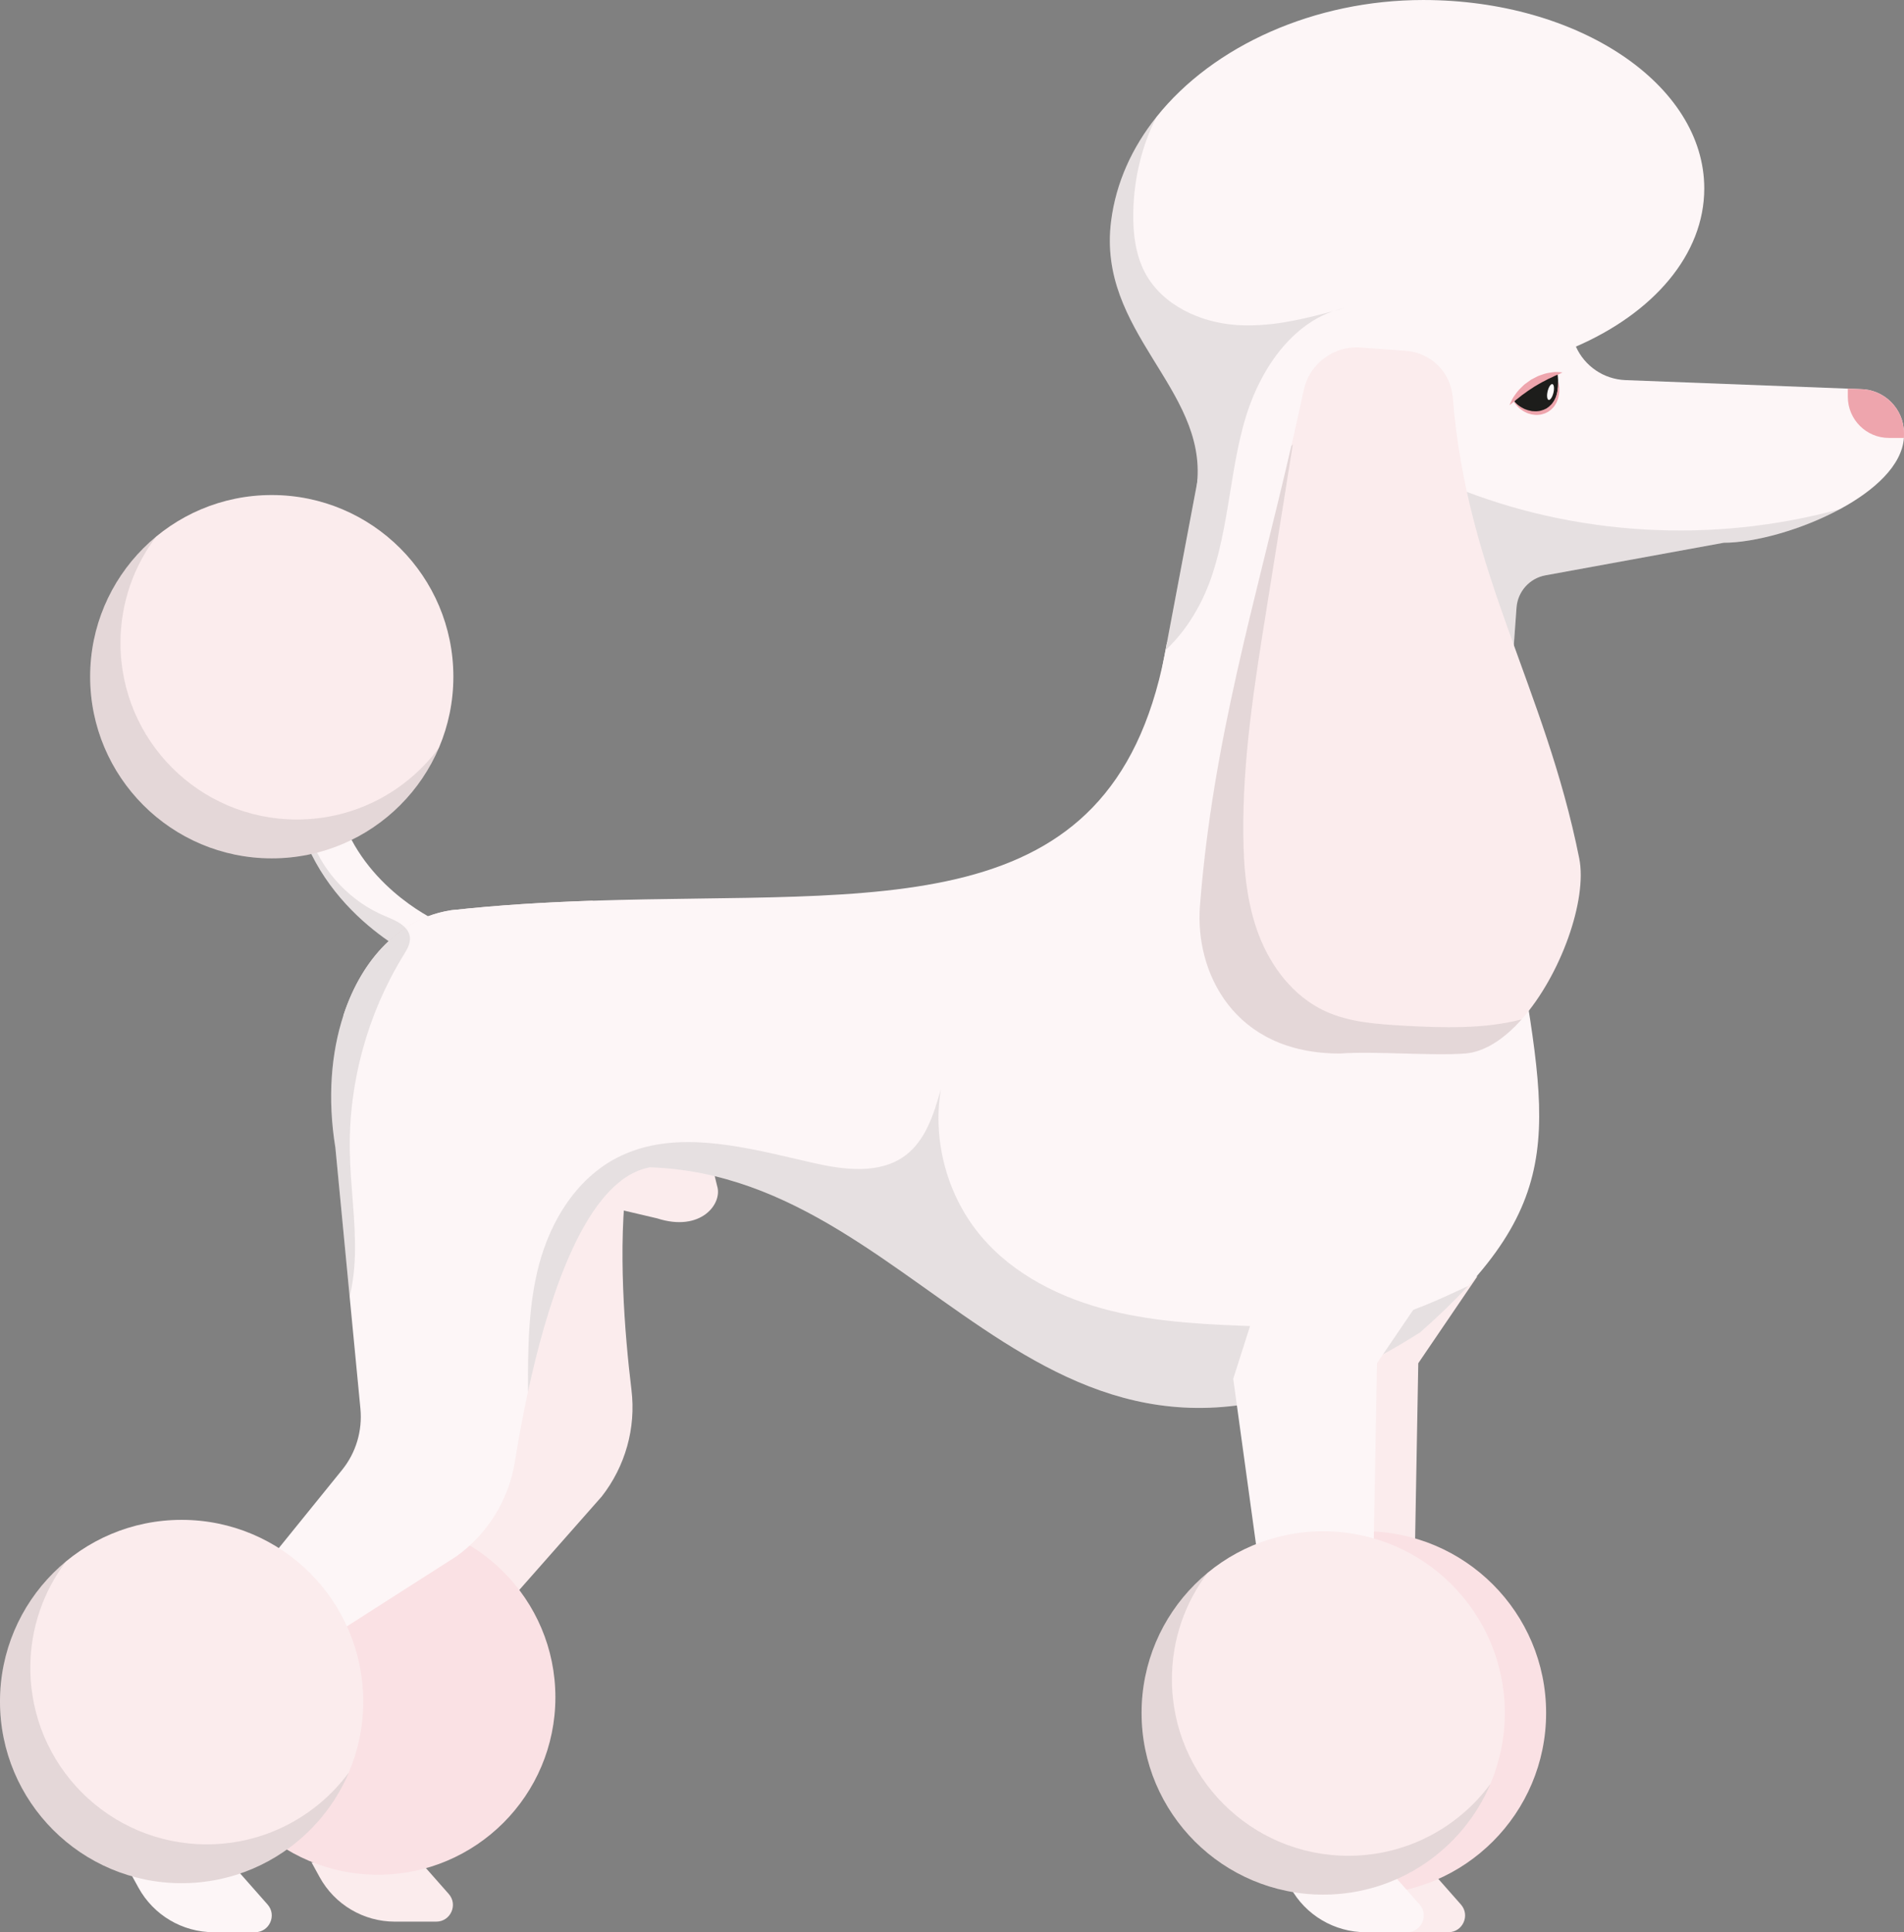
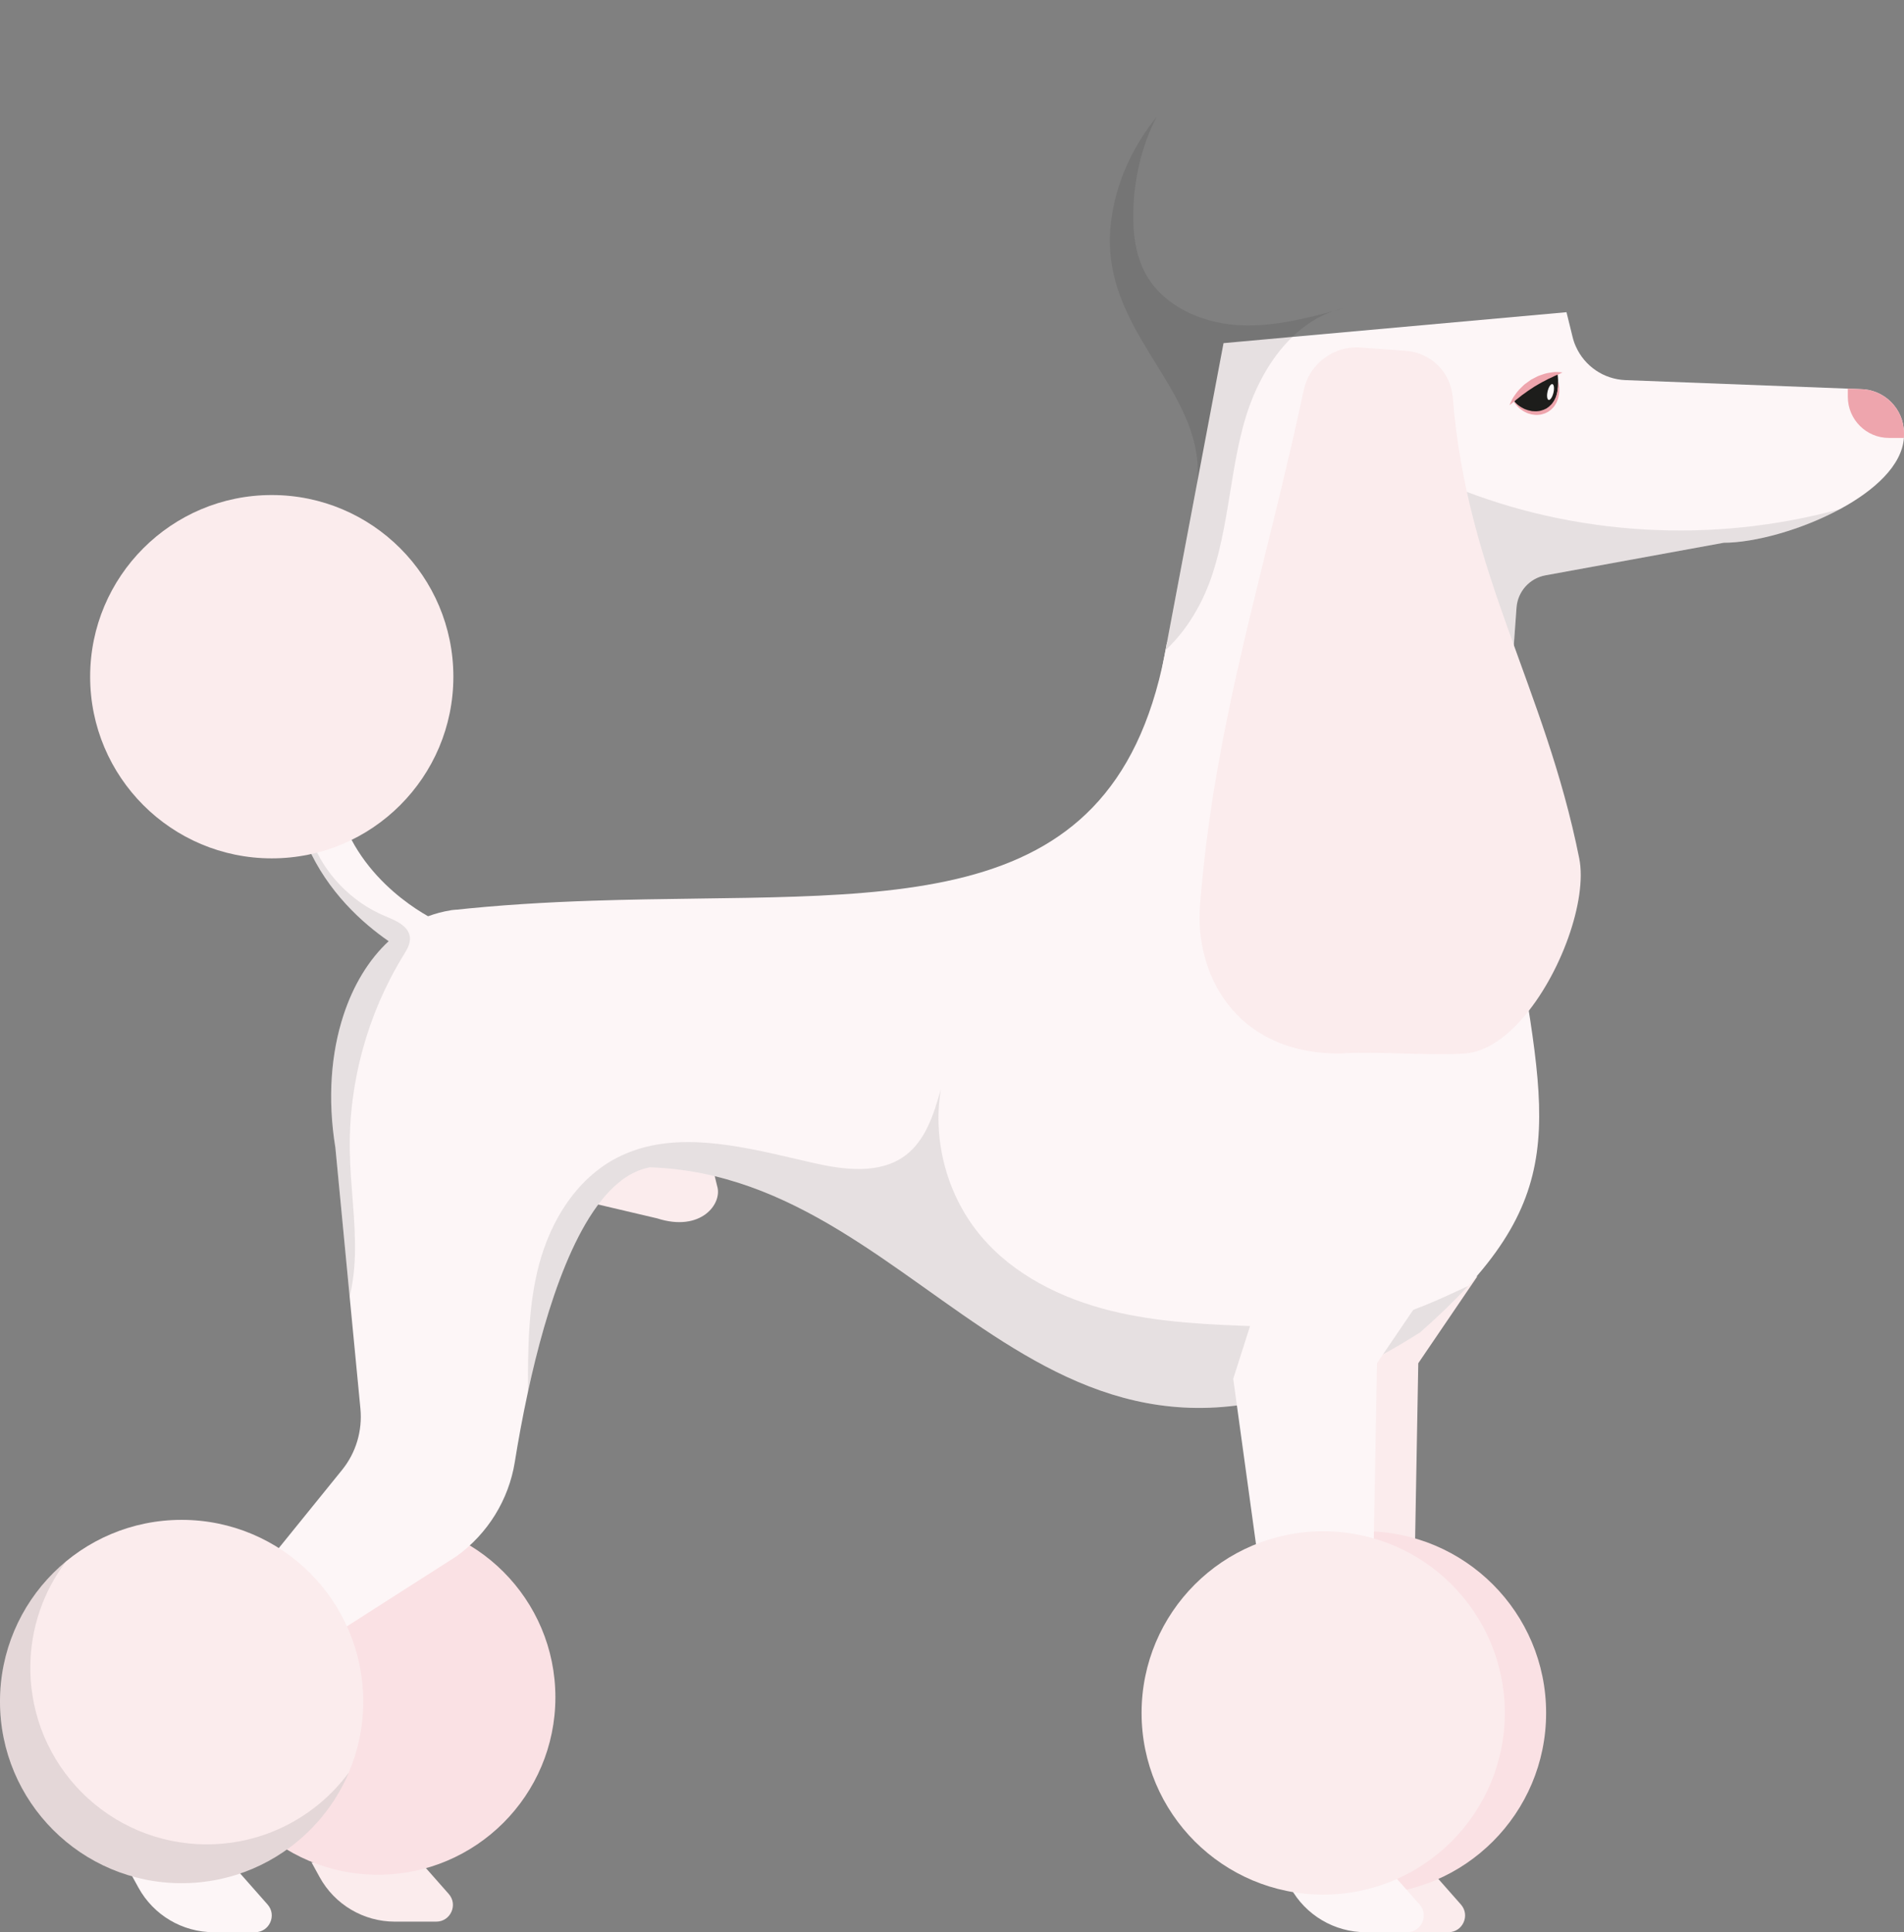
<svg xmlns="http://www.w3.org/2000/svg" id="_レイヤー_2" viewBox="0 0 138.74 140.753">
  <rect x="0" y="0" width="138.74" height="140.753" fill="#808080" stroke="none" />
  <defs>
    <style>.cls-1{fill:#eea5ad;}.cls-2{opacity:.1;}.cls-2,.cls-3{fill:#1d1d1b;}.cls-4{fill:#fefafb;}.cls-5{fill:#fbeced;}.cls-6{fill:#fae1e4;}.cls-7{fill:#fdf6f7;}</style>
  </defs>
  <g id="Text">
    <path class="cls-5" d="M39.749,86.841l8.14,1.913c3.176,1.024,4.775-1.061,4.368-2.356l-.95-3.893-5.876,2.2-5.682,2.136Z" />
    <path class="cls-5" d="M102.528,140.753h3.014c1.046,0,1.602-1.234.911-2.018l-2.033-2.304h-7.966s.591,1.077.591,1.077c1.099,2.001,3.2,3.245,5.484,3.245Z" />
    <polygon class="cls-5" points="97.406 133.358 102.733 133.358 103.347 99.305 107.65 92.978 95.255 92.978 92.873 100.438 97.406 133.358" />
    <path class="cls-6" d="M112.662,124.781c0,7.308-5.925,13.233-13.233,13.233-7.309,0-13.234-5.925-13.234-13.233,0-7.309,5.925-13.234,13.234-13.234,7.308,0,13.233,5.925,13.233,13.234Z" />
    <path class="cls-7" d="M21.161,55.223c-.053,2.463.448,4.584,1.237,6.379,1.49,3.39,4.026,5.648,5.921,6.958.453.316.869.574,1.226.784.679.395,1.142.6,1.226.637l.616-1.405.621-1.405-.005-.005c-.068-.026-.368-.163-.811-.421-2.032-1.153-7.1-4.711-6.958-11.453l-3.074-.068Z" />
    <path class="cls-5" d="M28.774,139.984h3.013c1.045,0,1.603-1.234.911-2.018l-2.033-2.304h-7.966s.591,1.077.591,1.077c1.099,2.001,3.201,3.245,5.484,3.245Z" />
-     <path class="cls-5" d="M25.025,73.96c-.012,2.766.658,5.827,2.102,8.881l.946,2.403v.006l1.942,4.929,4.112,10.448c.596,1.506.572,3.184-.061,4.671l-4.401,10.369-1.5,3.54,3.762,3.313,11.917-13.503c1.721-2.2,2.508-4.991,2.17-7.762-.498-4.106-1.014-10.454-.313-15.556.031-.227.062-.448.099-.664.203-1.254.485-2.415.873-3.436.651-1.727,1.579-3.043,2.895-3.688l-5.974-11.499-.314-.609-.098-.19c-3.356.111-6.816.307-10.35.701-3.614.565-6.441,3.473-7.806,7.646Z" />
    <path class="cls-6" d="M40.47,123.641c0,7.139-5.787,12.926-12.926,12.926s-12.926-5.787-12.926-12.926c0-7.139,5.787-12.926,12.926-12.926s12.926,5.787,12.926,12.926Z" />
    <path class="cls-7" d="M15.572,140.753h3.014c1.046,0,1.603-1.234.911-2.018l-2.033-2.304h-7.966s.591,1.077.591,1.077c1.099,2.001,3.2,3.245,5.484,3.245Z" />
    <path class="cls-7" d="M79.942,73.756l27.196,16.948,2.2-30.349v-.01l.526-7.206.642-8.874c.084-1.168.942-2.137,2.1-2.353l12.995-2.374c2.248,0,5.685-.942,8.479-2.453,2.516-1.358,4.511-3.179,4.653-5.184.005-.074.005-.153.005-.226v-.116c0-1.779-1.437-3.216-3.221-3.216l-.874-.032-16.206-.621c-1.584-.063-2.974-1.026-3.605-2.442-.1-.216-.179-.447-.237-.684l-.448-1.821-19.98,1.8-5.011.453-1.926,10.19v.005s-2.19,11.59-2.19,11.59l-.111.574v.005c-.021.126-.047.258-.074.384l-4.916,26.011Z" />
-     <path class="cls-7" d="M87.232,35.191c-.126,1.258.884,1.026,2.5.095,3.663-2.116,10.416-7.832,13.974-7.832,4.1,0,7.921-.81,11.127-2.205,5.632-2.442,9.353-6.69,9.353-11.521,0-7.579-9.169-13.727-20.48-13.727-7.906,0-15.295,3.321-19.427,8.506-1.784,2.232-2.963,4.806-3.316,7.606-1.026,8.063,6.964,12.164,6.269,19.074v.005Z" />
    <path class="cls-7" d="M29.13,90.704c.295-.179.595-.353.884-.521,5.106-2.947,9.569-4.474,13.569-4.969.753-.095,1.495-.152,2.216-.179.537-.011,1.058-.011,1.569,0,20.906.689,29.08,29.233,56.129,12.011,1.337-1.179,2.484-2.289,3.468-3.358,8.279-9.021,4.747-15.143,2.374-33.333v-.01l-23.996-13.39-.3-.174h-.005c-.032.195-.068.384-.105.574v.005c-.021.126-.047.258-.074.384-3.948,19.843-20.743,17.169-41.68,17.869-3.353.111-6.811.31-10.348.7,0,0-3.805,11.742-4.758,18.932v.005c-.427,3.232-.274,5.548,1.058,5.453Z" />
    <path class="cls-7" d="M15.408,118.826l2.7,4.232,11.558-7.39,3.616-2.311c2.263-1.642,3.79-4.105,4.232-6.863.237-1.479.553-3.237.958-5.105,1.321-6.116,3.6-13.39,7.227-15.69.532-.332,1.084-.558,1.669-.663l-.3-1.49-.395-1.947-3.079-15.185-.126-.621-.189.011-10.448.51c-.569.09-1.111.237-1.637.432-.579.221-1.126.505-1.647.848-.431.284-.842.605-1.226.968-1.442,1.337-2.574,3.19-3.295,5.4-.905,2.758-1.169,6.079-.589,9.632l1.042,10.874.784,8.148c.153,1.611-.326,3.221-1.347,4.474l-9.506,11.737Z" />
    <path class="cls-5" d="M26.467,123.948c0,7.308-5.925,13.233-13.234,13.233S0,131.257,0,123.948c0-7.309,5.925-13.233,13.233-13.233s13.234,5.925,13.234,13.233Z" />
    <path class="cls-3" d="M110.339,29.244c1.512,1.764,3.534.854,3.152-2.051l-2.174.708-.979,1.343Z" />
    <path class="cls-1" d="M113.543,27.738s-.003.086-.008.237c-.005.074.007.169-.013.27-.015.099-.031.211-.05.334-.038.116-.06.249-.116.373-.058.123-.116.252-.204.365-.072.125-.188.216-.293.315l-.178.126-.198.091c-.136.048-.277.097-.422.102-.143.022-.287.005-.428-.003-.137-.036-.275-.047-.398-.102-.128-.038-.241-.098-.344-.159-.107-.052-.192-.126-.275-.181-.084-.054-.148-.114-.2-.166-.109-.1-.171-.157-.171-.157,0,0,.049.07.136.194.044.063.099.137.176.208.074.073.153.169.263.235.103.078.219.157.354.215.129.076.279.111.432.155.156.018.32.053.485.029.166-.003.331-.053.489-.108l.229-.112.206-.151c.123-.116.245-.237.322-.384.096-.134.145-.291.194-.434.047-.145.057-.292.083-.42.009-.134.004-.258.003-.365.001-.107-.025-.197-.033-.272-.027-.15-.042-.236-.042-.236Z" />
    <path class="cls-1" d="M113.862,27.131s-.076-.01-.206-.019c-.131,0-.314-.031-.536.008-.111.015-.234.032-.362.058-.131.021-.256.068-.39.113-.132.049-.275.084-.404.16-.132.069-.266.138-.4.208-.123.089-.247.178-.369.265-.126.08-.226.195-.331.292-.213.192-.375.413-.508.604-.14.182-.213.375-.276.495-.058.125-.086.198-.086.198,0,0,.064-.044.167-.125.107-.077.233-.209.41-.336.087-.065.18-.136.272-.216.091-.082.207-.142.309-.225.208-.163.45-.304.68-.462.243-.135.478-.288.715-.399.119-.053.227-.131.336-.173.11-.045.212-.096.307-.143.189-.1.371-.152.485-.213.118-.055.185-.091.185-.091Z" />
    <path class="cls-4" d="M112.776,28.487c-.079.317-.05.606.065.644.114.039.271-.187.35-.505.079-.317.05-.606-.065-.644s-.271.188-.35.505Z" />
    <path class="cls-1" d="M134.646,28.313v.59c0,1.653,1.34,2.999,2.999,2.999h1.088c.006-.074.006-.154.006-.227v-.117c0-1.776-1.438-3.214-3.22-3.214l-.873-.031Z" />
    <path class="cls-2" d="M106.033,46.791c.116,1.142.237,2.311.758,3.326.668,1.295,1.884,2.19,3.074,3.021l.642-8.874c.084-1.168.942-2.137,2.1-2.353l12.995-2.374c2.248,0,5.685-.942,8.479-2.453-9.216,2.526-19.269,1.984-28.127-1.616-.69,3.727-.306,7.553.079,11.321Z" />
    <path class="cls-2" d="M38.472,101.388c1.321-6.116,3.6-13.39,7.227-15.69.532-.332,1.084-.558,1.669-.663,20.906.689,29.08,29.233,56.129,12.011,1.337-1.179,2.484-2.289,3.468-3.358-.01,0-.016.005-.026.01-2.084.974-4.184,1.953-6.426,2.474-2.832.658-5.779.558-8.69.453-3.668-.131-7.363-.268-10.926-1.153-3.558-.889-7.022-2.595-9.39-5.395-2.474-2.921-3.579-6.958-2.948-10.732-.505,1.79-1.1,3.711-2.59,4.827-1.874,1.395-4.479,1.053-6.758.532-3.985-.911-8.311-2.111-12.143-1.158-.811.206-1.595.506-2.353.921-.395.221-.774.469-1.132.747-2.142,1.637-3.563,4.179-4.279,6.816-.821,3.032-.837,6.216-.832,9.358Z" />
    <path class="cls-2" d="M97.99,22.432c-.279.058-.553.137-.821.226.274-.074.547-.152.821-.226Z" />
    <path class="cls-2" d="M85.037,46.781c-.032.195-.068.384-.105.574.142-.126.279-.263.411-.4,1.374-1.416,2.4-3.274,3.011-5.153.69-2.11,1.016-4.321,1.379-6.516.253-1.584.537-3.168.984-4.705.653-2.226,1.805-4.453,3.453-6.037.852-.826,1.842-1.484,2.958-1.874-2.305.621-4.653,1.169-7.021,1.006-2.669-.184-5.416-1.447-6.674-3.811-.705-1.332-.879-2.89-.853-4.4.042-2.4.6-4.832,1.7-6.958-1.784,2.232-2.963,4.806-3.316,7.606-1.026,8.063,6.964,12.164,6.269,19.074v.005s-2.19,11.59-2.19,11.59h-.005Z" />
    <path class="cls-2" d="M25.024,73.961c-.905,2.758-1.169,6.079-.589,9.632l1.042,10.874c.237-.979.353-1.995.384-2.995.074-2.563-.337-5.116-.374-7.674-.073-4.974,1.3-9.953,3.9-14.19.053-.084.111-.174.158-.263.2-.337.363-.7.321-1.084-.031-.263-.148-.479-.321-.668-.363-.395-.973-.643-1.495-.863-2.447-1.021-4.437-3.09-5.363-5.574-.111.142-.205.295-.289.447,1.49,3.39,4.026,5.648,5.921,6.958-1.442,1.337-2.574,3.19-3.295,5.4Z" />
    <path class="cls-7" d="M99.517,140.753h3.014c1.046,0,1.603-1.234.911-2.018l-2.033-2.304h-7.966s.591,1.077.591,1.077c1.099,2.001,3.201,3.245,5.484,3.245Z" />
    <polygon class="cls-7" points="94.396 133.358 99.722 133.358 100.337 99.305 104.639 92.978 92.245 92.978 89.862 100.438 94.396 133.358" />
    <path class="cls-5" d="M109.651,124.781c0,7.308-5.925,13.233-13.233,13.233-7.309,0-13.234-5.925-13.234-13.233,0-7.309,5.925-13.234,13.234-13.234,7.308,0,13.233,5.925,13.233,13.234Z" />
    <path class="cls-5" d="M33.036,49.294c0,7.309-5.925,13.234-13.234,13.234-7.309,0-13.233-5.925-13.233-13.234,0-7.309,5.925-13.233,13.233-13.233,7.309,0,13.234,5.925,13.234,13.233Z" />
-     <path class="cls-2" d="M88,114.57c-1.635,2.157-2.606,4.844-2.606,7.759,0,7.1,5.756,12.857,12.857,12.857,4.246,0,8.01-2.06,10.352-5.233-2.014,4.739-6.711,8.063-12.185,8.063-7.309,0-13.234-5.925-13.234-13.233,0-4.111,1.875-7.784,4.816-10.212Z" />
    <path class="cls-2" d="M4.816,113.737c-1.635,2.157-2.606,4.844-2.606,7.759,0,7.1,5.756,12.857,12.857,12.857,4.246,0,8.01-2.06,10.352-5.233-2.014,4.739-6.711,8.063-12.185,8.063-7.308,0-13.233-5.925-13.233-13.233,0-4.111,1.875-7.784,4.816-10.212Z" />
-     <path class="cls-2" d="M11.385,39.083c-1.635,2.156-2.606,4.844-2.606,7.758,0,7.101,5.756,12.857,12.857,12.857,4.247,0,8.01-2.06,10.352-5.233-2.013,4.74-6.711,8.063-12.185,8.063-7.309,0-13.233-5.925-13.233-13.234,0-4.111,1.874-7.784,4.816-10.211Z" />
    <path class="cls-5" d="M97.643,76.745c2.463-.184,6.653.179,9.116,0,1.447-.116,2.868-1.079,4.121-2.49,2.842-3.2,4.8-8.706,4.195-11.727-2.511-12.548-8.19-20.632-9.216-33.585-.142-1.816-1.595-3.253-3.406-3.384-1.121-.084-2.179-.158-3.295-.242-1.969-.147-3.758,1.179-4.163,3.116-.289,1.373-.589,2.721-.9,4.053-2.621,11.379-5.716,21.416-6.658,33.522-.368,4.769,2.426,10.753,10.206,10.737Z" />
-     <path class="cls-2" d="M97.643,76.745c2.463-.184,6.653.179,9.116,0,1.447-.116,2.868-1.079,4.121-2.49-2.706.716-5.753.621-8.59.463-1.968-.116-3.989-.242-5.774-1.079-2.258-1.058-3.89-3.184-4.784-5.516-.89-2.326-1.116-4.858-1.137-7.353-.053-5.484.816-10.932,1.684-16.348.642-4.016,1.284-8.032,1.926-12.048-.037.037-.074.074-.111.111-2.621,11.379-5.716,21.416-6.658,33.522-.368,4.769,2.426,10.753,10.206,10.737Z" />
  </g>
</svg>